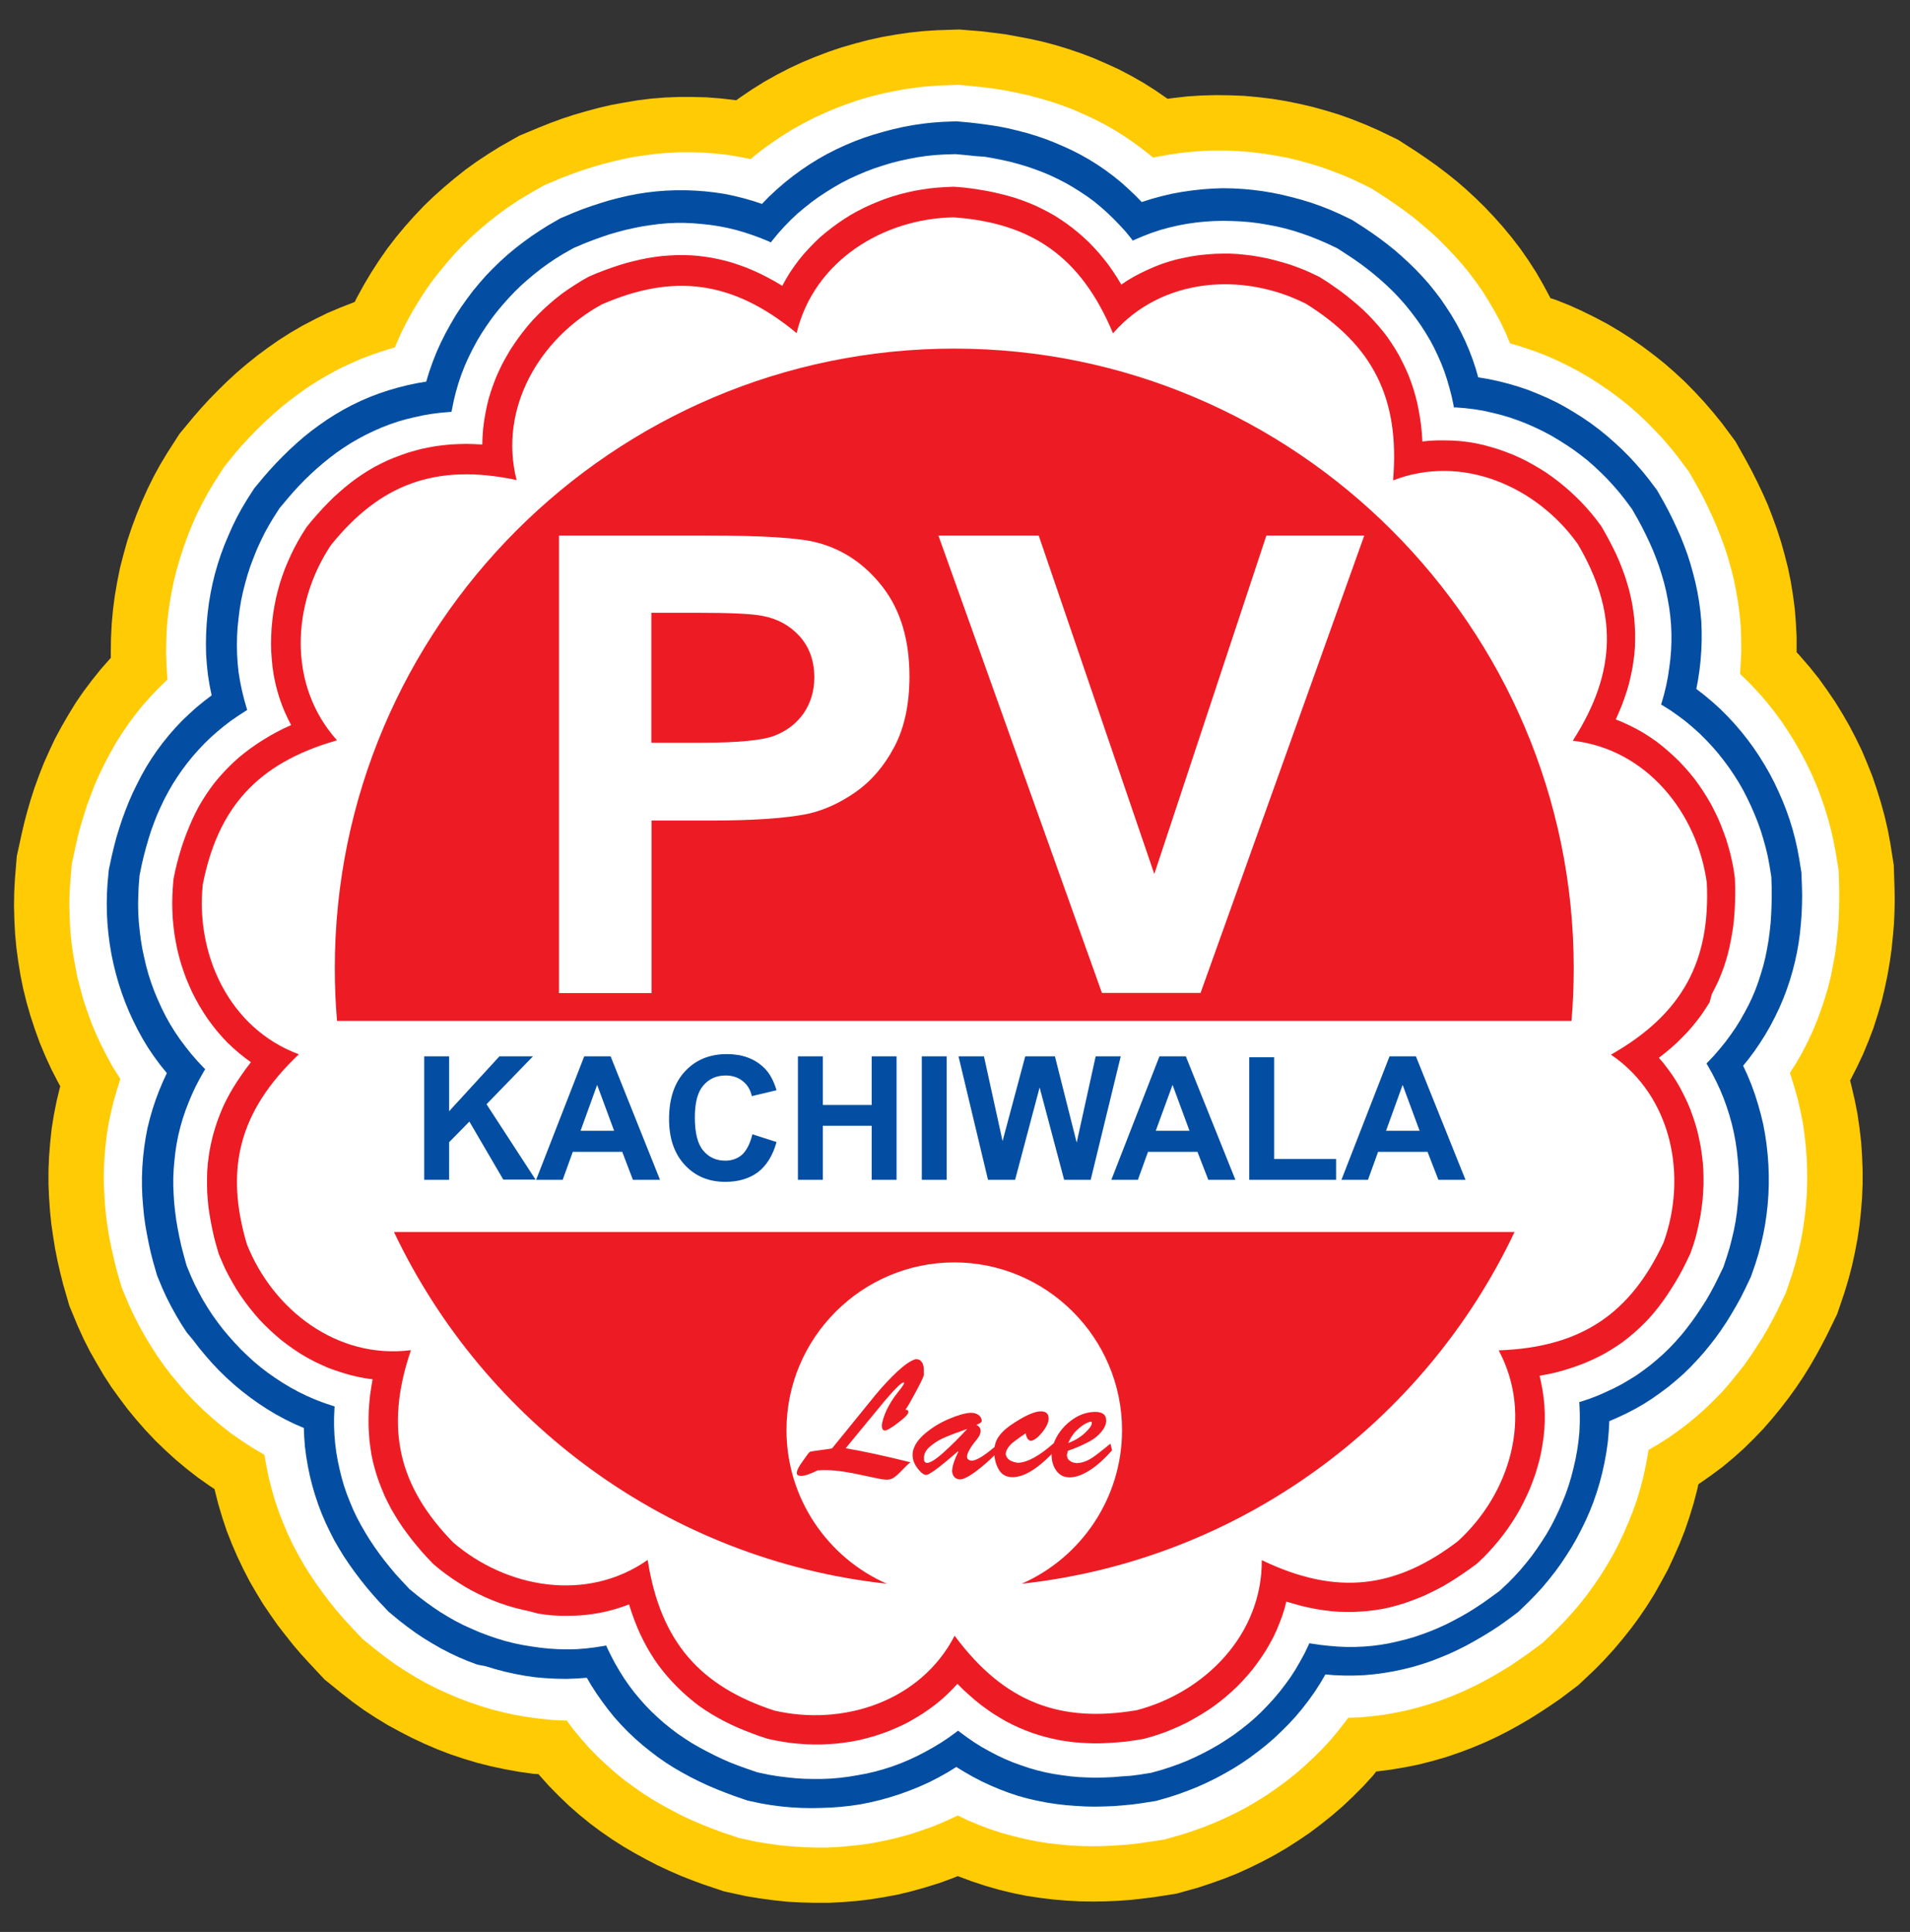
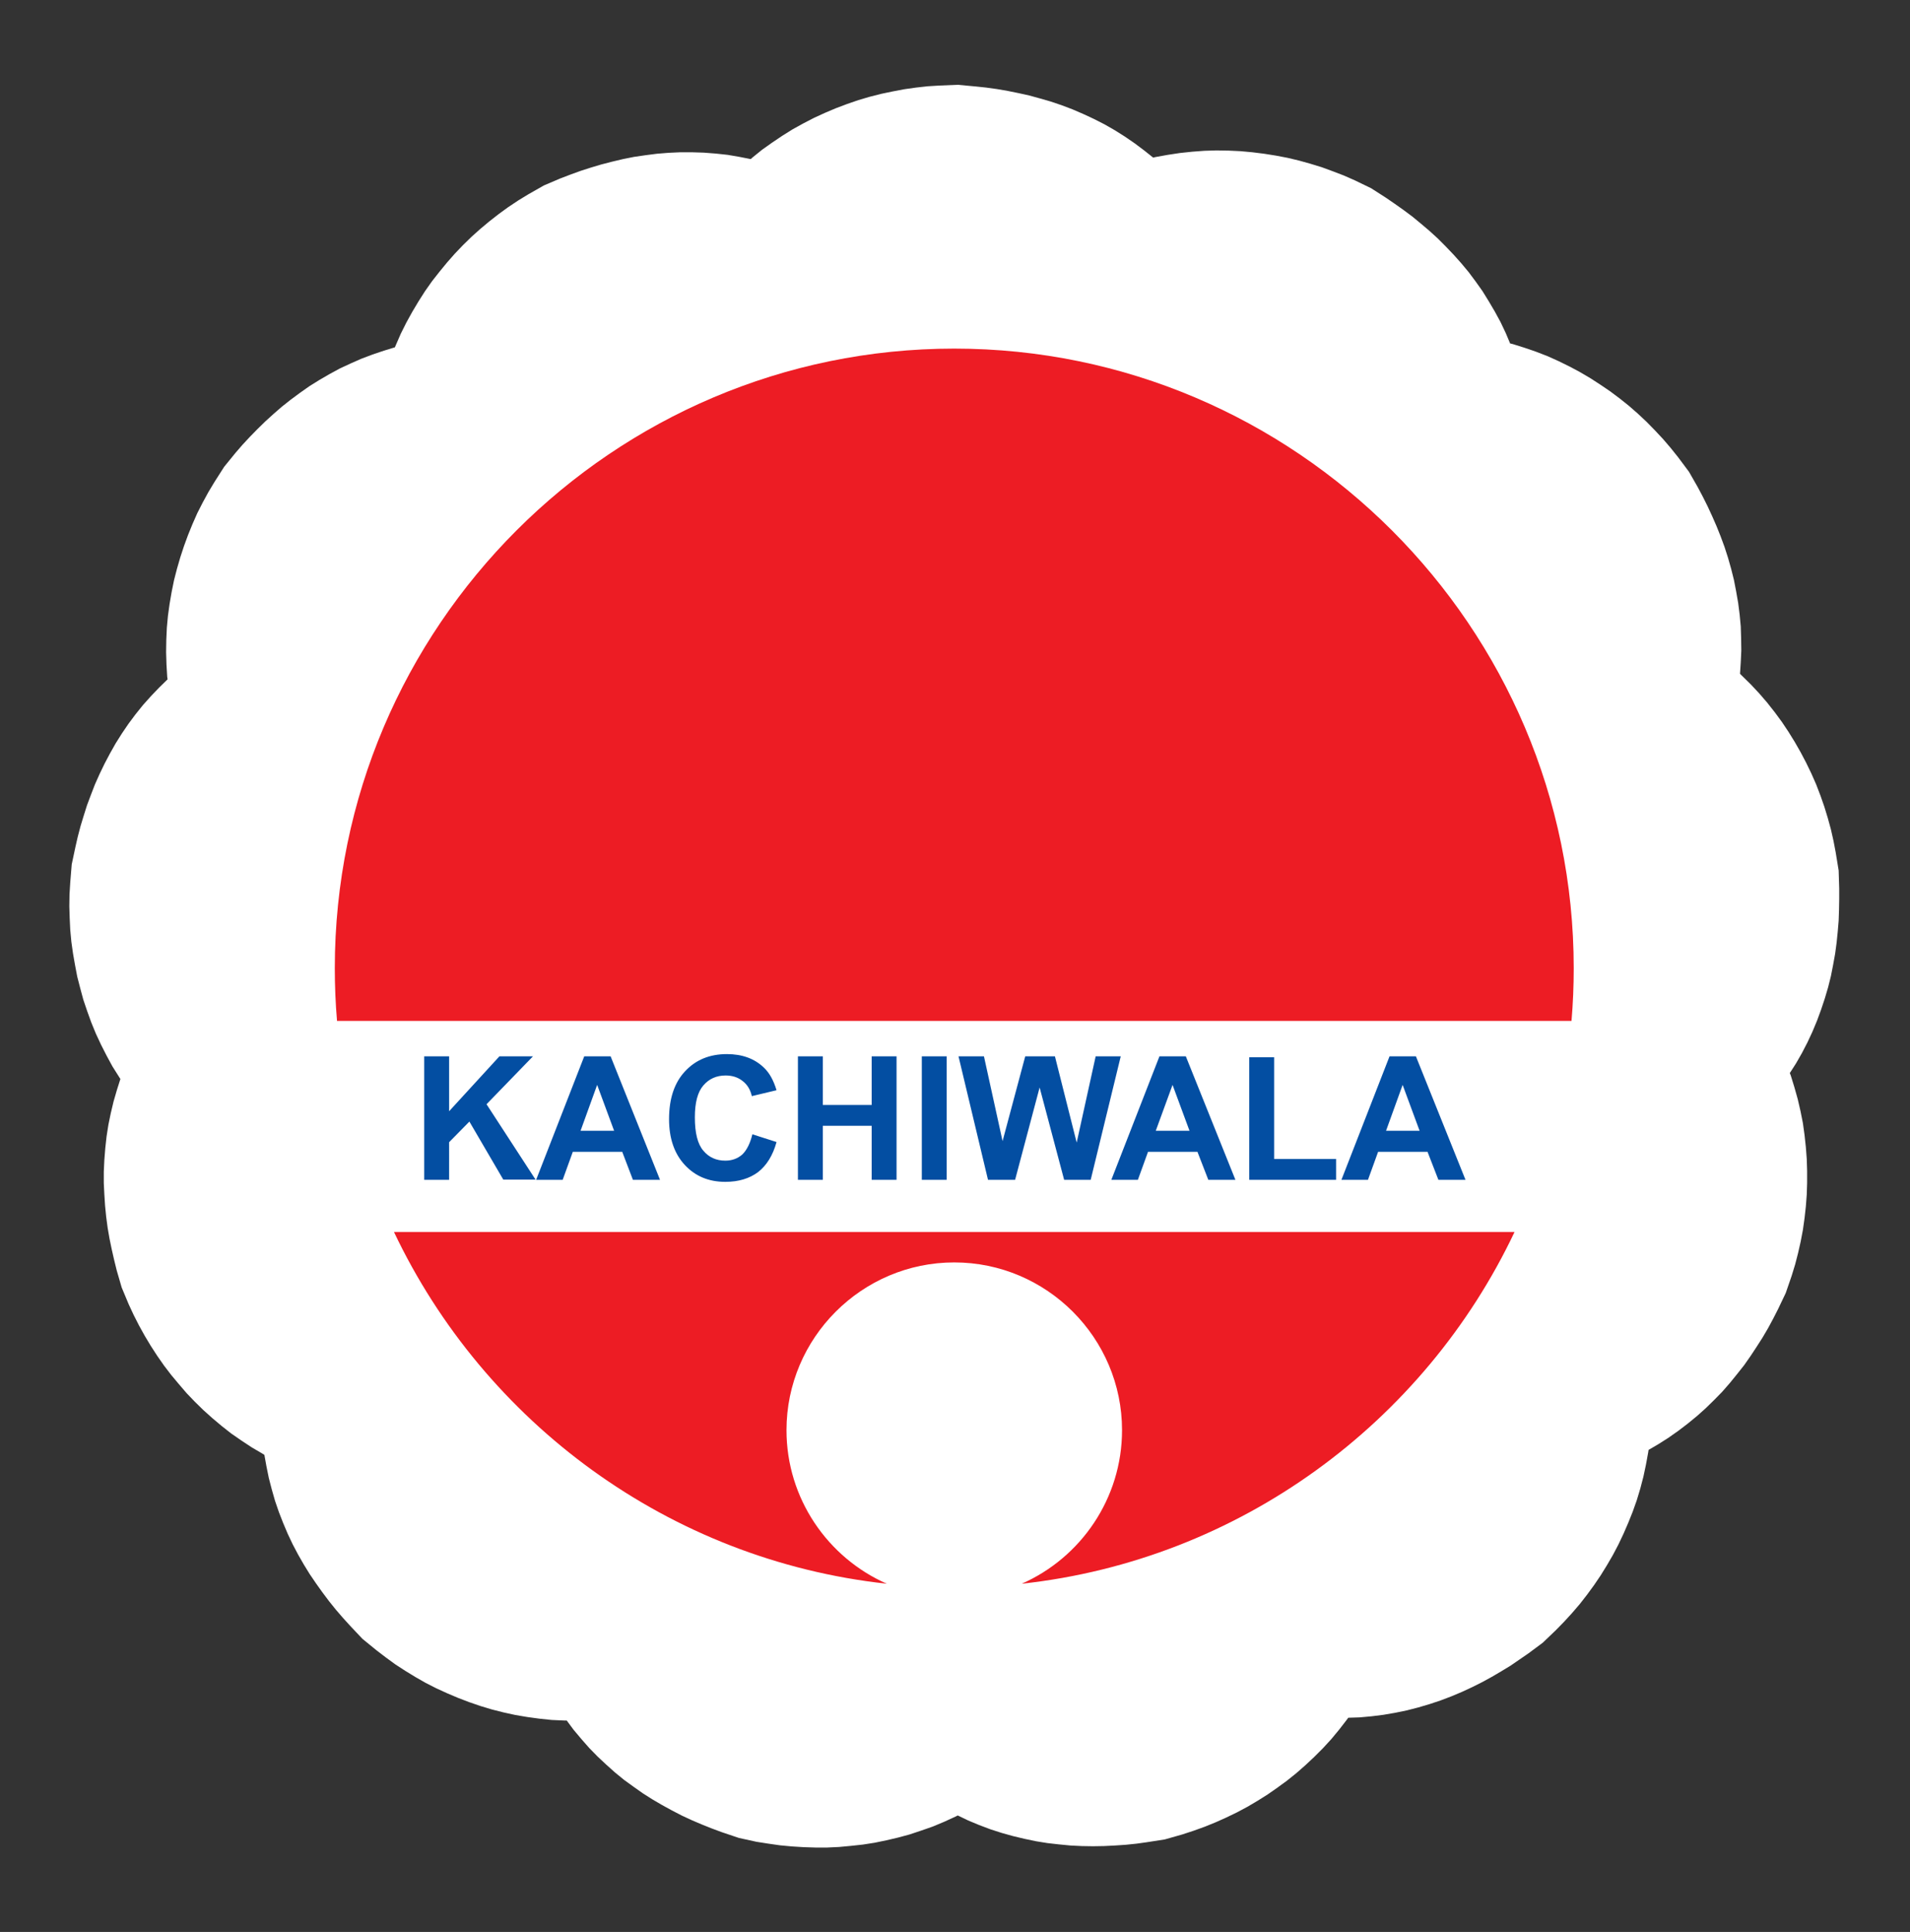
<svg xmlns="http://www.w3.org/2000/svg" version="1.1" id="Layer_1" x="0px" y="0px" viewBox="0 0 1036 1048" enable-background="new 0 0 1036 1048" xml:space="preserve">
  <rect x="0" y="0" width="1036" height="1048" fill="#333333" stroke="none" />
  <g>
-     <polygon fill-rule="evenodd" clip-rule="evenodd" fill="#FFCB05" points="192.4,163.8 193.7,161.2 197.5,154.3 201.5,147.6    205.7,141.1 210.1,134.8 214.7,128.8 219.6,122.9 224.6,117.3 229.8,111.8 235.2,106.6 240.8,101.6 246.5,96.8 252.4,92.1    258.5,87.7 264.7,83.6 271.1,79.6 281.7,73.6 293,68.9 298.8,66.6 305.1,64.3 311.5,62.2 318.1,60.3 324.8,58.5 331.7,56.9    338.8,55.6 345.9,54.4 353.2,53.5 360.6,52.9 368.2,52.6 375.7,52.6 383.3,52.8 391,53.4 398.7,54.3 399.3,54.4 401.7,52.7    408.2,48.3 414.8,44.2 421.6,40.4 428.4,36.9 435.3,33.7 442.3,30.8 449.4,28.1 456.5,25.7 463.8,23.6 471,21.7 478.3,20.1    485.7,18.8 493.1,17.7 500.6,16.9 508.1,16.4 520.3,16 532.5,17 539.1,17.8 545.3,18.6 551.9,19.8 558.7,21.1 565.5,22.6    572.3,24.4 579.2,26.5 586,28.8 592.9,31.4 599.8,34.4 606.6,37.5 613.3,41 620,44.8 626.5,48.9 632.9,53.3 633.3,53.6 636.2,53.2    644,52.3 651.8,51.8 659.5,51.6 667.2,51.7 674.8,52 682.4,52.7 689.9,53.6 697.3,54.8 704.7,56.3 712,58 719.2,60 726.4,62.2    733.4,64.7 740.4,67.5 747.3,70.5 758.3,75.8 768.7,82.5 774.1,86.2 779.2,89.8 784.6,93.9 790,98.2 795.2,102.7 800.4,107.5    805.5,112.5 810.5,117.8 815.4,123.3 820.1,129 824.7,135 829,141.2 833.2,147.7 837,154.3 840.7,161.2 840.9,161.7 843.7,162.6    851,165.5 858.1,168.7 865,172.1 871.8,175.7 878.4,179.6 884.8,183.7 891,188 897,192.5 902.9,197.2 908.5,202.1 914,207.2    919.3,212.6 924.4,218.1 929.3,223.8 934,229.6 941.3,239.4 947.3,250.1 950.4,255.9 953.2,261.5 956.1,267.6 958.9,273.9    961.4,280.4 963.8,287 966,293.8 968,300.9 969.8,308 971.3,315.3 972.5,322.7 973.5,330.2 974.1,337.9 974.5,345.5 974.5,353.3    974.5,353.8 976.5,356 981.6,361.9 986.5,368 991,374.3 995.3,380.6 999.3,387.1 1003.1,393.7 1006.6,400.4 1009.9,407.2    1012.8,414.1 1015.6,421.1 1018,428.2 1020.2,435.3 1022.2,442.6 1023.9,449.9 1025.3,457.3 1027.2,469.3 1027.6,481.6    1027.7,487.8 1027.6,494.5 1027.3,501.2 1026.7,508.1 1026,515 1025,522 1023.8,529 1022.3,536.1 1020.6,543.3 1018.5,550.4    1016.2,557.6 1013.5,564.7 1010.6,571.7 1007.3,578.7 1003.8,585.6 1003.5,586.1 1004.2,588.9 1006,596.6 1007.5,604.2    1008.6,611.8 1009.5,619.5 1010,627.1 1010.3,634.7 1010.3,642.2 1010,649.7 1009.4,657.2 1008.6,664.7 1007.5,672.1 1006.1,679.5    1004.5,686.8 1002.6,694 1000.4,701.3 996.5,712.8 991.1,723.9 988.1,729.7 985.1,735.2 981.7,741.1 978.1,746.9 974.2,752.7    970.1,758.4 965.7,764.1 961.1,769.7 956.3,775.2 951.1,780.6 945.7,785.9 940.1,790.9 934.2,795.8 928,800.4 921.7,804.8    921.2,805.2 920.6,808 918.6,815.6 916.3,823.1 913.8,830.4 911,837.5 907.9,844.5 904.7,851.4 901.1,858 897.4,864.6 893.4,871    889.2,877.2 884.8,883.2 880.1,889.1 875.3,894.8 870.2,900.4 865,905.7 856.1,914.1 846.3,921.5 841.2,925 835.6,928.7    829.9,932.3 823.9,935.8 817.9,939.1 811.6,942.3 805.1,945.3 798.4,948.1 791.5,950.7 784.5,953.1 777.2,955.2 769.8,957.1    762.4,958.6 754.8,959.9 747.1,960.9 746.5,960.9 744.7,963.2 739.4,969 733.9,974.5 728.3,979.8 722.5,984.8 716.5,989.6    710.4,994.2 704.2,998.4 697.8,1002.5 691.3,1006.3 684.7,1009.8 678,1013.1 671.2,1016.2 664.2,1019 657.2,1021.5 650,1023.9    638.2,1027.2 626.1,1029.1 619.6,1029.9 613.4,1030.6 606.6,1031.1 599.7,1031.4 592.8,1031.5 585.7,1031.4 578.6,1031    571.3,1030.4 564.1,1029.5 556.7,1028.4 549.3,1026.9 541.9,1025.1 534.6,1023 527.3,1020.6 520,1017.9 519.5,1017.7 516.8,1018.8    509.4,1021.5 502,1023.8 494.5,1025.9 487.1,1027.7 479.6,1029.1 472.1,1030.3 464.6,1031.2 457.1,1031.8 449.5,1032.2 442,1032.2    434.6,1032 427.1,1031.6 419.6,1030.8 412.2,1029.8 404.8,1028.6 392.8,1026 381.2,1022.1 375,1019.8 369.2,1017.5 363,1014.8    356.8,1011.9 350.6,1008.7 344.4,1005.3 338.2,1001.7 332.1,997.8 326,993.6 320.1,989.2 314.2,984.4 308.5,979.4 303,974.1    297.6,968.6 292.5,962.9 292.1,962.4 289.2,962.2 281.4,961.1 273.7,959.7 266.2,958.1 258.7,956.2 251.4,954 244.2,951.6    237.2,948.9 230.2,945.9 223.4,942.7 216.8,939.3 210.2,935.7 203.8,931.8 197.5,927.7 191.4,923.3 185.5,918.7 176,911 167.6,902    163.2,897.2 159.1,892.4 154.9,887.1 150.7,881.7 146.7,876 142.7,870.1 139,864 135.4,857.8 132,851.2 128.8,844.5 125.8,837.6    123,830.5 120.6,823.3 118.4,815.9 116.5,808.4 116.4,807.8 114,806.2 107.6,801.7 101.4,796.9 95.4,791.9 89.8,786.8 84.3,781.5    79.1,776 74.1,770.3 69.3,764.5 64.8,758.5 60.4,752.4 56.3,746.1 52.5,739.6 48.8,733.1 45.4,726.4 42.3,719.6 37.6,708.3    34.2,696.5 32.7,690.5 31.2,684 29.9,677.4 28.8,670.6 27.8,663.7 27.1,656.7 26.6,649.5 26.3,642.3 26.3,634.9 26.6,627.5    27.2,620 28,612.4 29.2,604.9 30.7,597.3 32.5,589.9 32.7,589.3 31.3,586.7 27.7,579.7 24.5,572.7 21.5,565.5 18.9,558.3 16.5,551    14.4,543.7 12.6,536.4 11.1,529 9.9,521.6 8.9,514.2 8.2,506.7 7.8,499.2 7.6,491.7 7.7,484.2 8.1,476.7 9.1,464.5 11.7,452.6    13.1,446.5 14.8,440.1 16.7,433.6 18.8,427.1 21.2,420.5 23.8,413.9 26.7,407.4 29.8,400.8 33.3,394.3 37,387.9 40.9,381.5    45.2,375.2 49.8,369.1 54.6,363.1 59.7,357.3 60.1,356.9 60.1,353.9 60.2,346.1 60.6,338.3 61.3,330.6 62.3,323 63.6,315.5    65.1,308 67,300.7 69,293.5 71.4,286.3 74,279.3 76.8,272.4 79.9,265.5 83.2,258.8 86.8,252.2 90.7,245.7 97.3,235.4 105.1,226    109.1,221.4 113.7,216.4 118.4,211.6 123.3,206.8 128.4,202.1 133.8,197.5 139.4,193 145.2,188.7 151.2,184.5 157.5,180.5    164,176.7 170.7,173.2 177.6,169.8 184.7,166.8 191.9,164 192.4,163.8  " />
    <polygon fill-rule="evenodd" clip-rule="evenodd" fill="#FFFFFF" points="173.1,206.2 178.6,203 184.3,199.9 190.1,197.2    196,194.6 202.1,192.3 208.3,190.2 214.2,188.4 214.7,187.2 217.4,181 220.4,175 223.6,169.2 227,163.5 230.5,158 234.3,152.6    238.3,147.5 242.4,142.5 246.7,137.6 251.1,133 255.7,128.5 260.5,124.2 265.4,120.1 270.4,116.2 275.6,112.4 281,108.8    286.4,105.5 295,100.6 303.9,96.8 309.4,94.7 314.9,92.7 320.5,90.9 326.2,89.2 332,87.7 337.9,86.3 343.9,85.1 350.1,84.2    356.3,83.4 362.5,82.9 368.9,82.6 375.3,82.6 381.7,82.8 388.2,83.3 394.7,84 401.1,85.1 407.2,86.3 408.2,85.4 413.4,81.2    418.9,77.3 424.4,73.6 430,70.1 435.8,66.9 441.6,63.9 447.5,61.2 453.4,58.7 459.5,56.4 465.6,54.3 471.7,52.5 478,50.9    484.2,49.6 490.5,48.4 496.9,47.5 503.2,46.8 509.7,46.4 519.5,46 529.2,46.9 534.9,47.5 540.7,48.3 546.5,49.3 552.4,50.5    558.3,51.8 564.1,53.4 570,55.1 575.9,57.1 581.7,59.3 587.5,61.8 593.3,64.5 599,67.4 604.6,70.6 610,74 615.4,77.7 620.6,81.6    625.5,85.5 626.7,85.2 633.4,84 640,83 646.6,82.3 653.2,81.8 659.8,81.6 666.3,81.7 672.8,82 679.3,82.6 685.7,83.4 692,84.4    698.3,85.6 704.6,87.1 710.7,88.8 716.9,90.7 722.9,92.9 728.9,95.2 734.8,97.8 743.7,102.1 751.8,107.3 756.6,110.6 761.4,114    766.1,117.5 770.7,121.3 775.3,125.2 779.8,129.3 784.1,133.6 788.4,138.1 792.6,142.8 796.6,147.6 800.4,152.7 804.1,157.9    807.5,163.4 810.8,169 813.9,174.7 816.7,180.6 819.1,186.3 820.4,186.6 826.8,188.6 833.2,190.8 839.4,193.2 845.4,195.9    851.3,198.8 857.1,201.9 862.7,205.2 868.1,208.7 873.4,212.3 878.6,216.2 883.6,220.2 888.4,224.4 893.1,228.8 897.6,233.4    902,238.1 906.2,243 910.2,248 916.1,255.9 920.9,264.3 923.6,269.4 926.2,274.6 928.7,280 931.1,285.5 933.3,291 935.4,296.7    937.3,302.6 939,308.6 940.5,314.6 941.7,320.8 942.8,327.1 943.6,333.4 944.2,339.8 944.4,346.3 944.5,352.8 944.2,359.3    943.8,365.5 944.7,366.4 949.5,371.1 954.1,376 958.5,381.1 962.6,386.3 966.5,391.6 970.1,397 973.5,402.5 976.7,408.1    979.7,413.8 982.5,419.6 985.1,425.5 987.4,431.5 989.5,437.5 991.4,443.7 993.1,449.9 994.5,456.1 995.7,462.4 997.3,472.2    997.6,481.9 997.6,487.7 997.5,493.5 997.3,499.4 996.8,505.4 996.2,511.3 995.4,517.3 994.3,523.4 993.1,529.5 991.6,535.5    989.8,541.6 987.8,547.6 985.6,553.6 983.1,559.6 980.4,565.4 977.4,571.2 974.2,576.8 970.8,582.1 971.3,583.3 973.3,589.8    975.1,596.2 976.6,602.7 977.9,609.2 978.8,615.7 979.5,622.2 980,628.7 980.2,635.2 980.2,641.6 980,648 979.5,654.5 978.8,660.8    977.9,667.2 976.7,673.5 975.3,679.7 973.7,685.9 971.8,692.1 968.6,701.4 964.4,710.2 961.8,715.3 959,720.5 956,725.6    952.8,730.6 949.5,735.6 946,740.6 942.2,745.4 938.3,750.2 934.2,754.9 929.8,759.4 925.2,763.9 920.5,768.1 915.5,772.2    910.4,776.1 905,779.9 899.5,783.4 894.2,786.5 894,787.8 892.8,794.4 891.4,801 889.7,807.5 887.8,813.8 885.6,820 883.2,826    880.6,832 877.8,837.9 874.8,843.6 871.6,849.1 868.2,854.6 864.6,859.9 860.8,865.1 856.9,870.1 852.7,875 848.4,879.7    843.9,884.3 836.8,891.1 829,896.9 824.2,900.2 819.4,903.5 814.3,906.6 809.2,909.6 803.9,912.5 798.5,915.2 792.9,917.8    787.2,920.2 781.4,922.4 775.4,924.4 769.3,926.2 763.1,927.8 756.8,929.1 750.4,930.2 744,931 737.5,931.6 731.3,931.8    730.5,932.9 726.4,938.2 722.1,943.4 717.6,948.3 712.9,953 708.1,957.5 703.2,961.8 698.1,965.9 692.9,969.7 687.6,973.4    682.2,976.8 676.6,980.1 671,983.1 665.2,985.9 659.4,988.5 653.5,990.9 647.4,993.1 641.3,995.1 631.8,997.8 622.2,999.3    616.5,1000.1 610.7,1000.7 604.8,1001.1 598.8,1001.4 592.8,1001.5 586.7,1001.4 580.6,1001.1 574.4,1000.5 568.2,999.8 562,998.8    555.8,997.5 549.5,996 543.4,994.3 537.2,992.3 531.1,990 525.1,987.5 519.5,984.8 518.3,985.4 512.2,988.2 506,990.8 499.7,993    493.4,995.1 487.1,996.8 480.7,998.3 474.4,999.6 468,1000.6 461.5,1001.3 455.1,1001.9 448.7,1002.2 442.3,1002.2 435.9,1002    429.5,1001.6 423.1,1001 416.8,1000.1 410.4,999.1 400.8,997 391.6,993.9 386.2,991.9 380.7,989.7 375.3,987.4 369.9,984.9    364.5,982.1 359.2,979.2 353.9,976.1 348.7,972.8 343.6,969.2 338.5,965.5 333.6,961.5 328.8,957.2 324.1,952.8 319.6,948.2    315.3,943.3 311.1,938.3 307.4,933.3 306,933.3 299.3,933 292.6,932.3 286,931.4 279.5,930.3 273.1,928.9 266.8,927.3 260.5,925.4    254.4,923.3 248.4,921 242.5,918.5 236.6,915.8 230.9,912.9 225.3,909.7 219.9,906.4 214.5,902.9 209.3,899.1 204.2,895.2    196.6,889 189.9,881.9 186,877.6 182.2,873.2 178.5,868.6 174.9,863.8 171.4,858.9 168,853.9 164.8,848.7 161.7,843.3 158.8,837.8    156.1,832.1 153.6,826.2 151.3,820.3 149.2,814.2 147.4,807.9 145.8,801.7 144.5,795.3 143.4,789.2 142.3,788.5 136.5,785.1    130.9,781.4 125.4,777.6 120.2,773.5 115.2,769.3 110.3,764.9 105.7,760.4 101.2,755.7 97,750.8 92.9,745.9 89,740.8 85.3,735.5    81.8,730.1 78.5,724.6 75.4,719 72.5,713.3 69.8,707.5 66,698.4 63.3,689.1 61.9,683.4 60.6,677.7 59.4,671.9 58.4,666.1    57.6,660.1 57,654.1 56.6,647.9 56.3,641.8 56.3,635.5 56.6,629.2 57.1,622.9 57.8,616.5 58.8,610.1 60.1,603.8 61.6,597.5    63.4,591.3 65.3,585.3 64.6,584.2 61,578.5 57.8,572.6 54.8,566.7 52,560.7 49.5,554.6 47.3,548.5 45.2,542.3 43.5,536 41.9,529.8    40.7,523.5 39.6,517.2 38.7,510.8 38.1,504.4 37.8,498 37.6,491.6 37.7,485.2 38.1,478.7 38.9,468.9 40.9,459.5 42.2,453.8    43.7,448.1 45.4,442.5 47.2,436.8 49.3,431.2 51.5,425.5 54,419.9 56.7,414.3 59.6,408.8 62.7,403.3 66.1,397.9 69.7,392.6    73.5,387.5 77.6,382.4 81.9,377.6 86.4,372.9 90.9,368.5 90.7,367.2 90.3,360.5 90.1,353.8 90.2,347.1 90.5,340.5 91.1,334    92,327.5 93.1,321.1 94.4,314.7 96,308.5 97.8,302.3 99.8,296.2 102,290.2 104.4,284.3 107,278.4 109.9,272.7 113,267 116.3,261.5    121.6,253.2 127.7,245.7 131.5,241.3 135.5,237 139.6,232.8 143.9,228.6 148.3,224.6 152.9,220.6 157.7,216.8 162.7,213.1    167.8,209.5 173.1,206.2  " />
-     <path fill-rule="evenodd" clip-rule="evenodd" fill="#ED1C24" d="M927.3,543.7l-2.1,3.3l-2.2,3.3l-2.4,3.2l-2.5,3.1l-2.6,3   l-2.8,2.9l-2.9,2.9l-3.1,2.8l-3.2,2.7l-3.3,2.6l-0.4,0.3l2.4,2.8l2.6,3.4l2.5,3.5l2.3,3.6l2.1,3.7l1.9,3.7l1.8,3.8l1.6,3.9l1.4,3.9   l1.3,4l1.1,4l0.9,4l0.8,4.1l0.6,4.1l0.5,4.1l0.3,4.1l0.1,4.1l0,4.1l-0.2,4.1l-0.3,4.1l-0.5,4.1l-0.6,4.1l-0.8,4.1l-0.9,4.1l-1,4   l-1.2,4l-1.6,4.6l-2.2,4.6l-1.9,3.8l-2,3.7l-2.1,3.6l-2.2,3.5l-2.2,3.4l-2.3,3.3l-2.4,3.2l-2.5,3.1l-2.6,3l-2.7,2.8l-2.8,2.7   l-2.9,2.6l-3,2.5l-3.1,2.4l-3.2,2.2l-3.3,2.1l-3.4,2l-3.5,1.8l-3.6,1.7l-3.7,1.6l-3.7,1.4l-3.8,1.3l-3.9,1.2l-4,1.1l-4.1,0.9   l-4.2,0.8l-0.5,0.1l0.8,3.6l0.8,4.2l0.6,4.2l0.4,4.2l0.2,4.2l0,4.2l-0.2,4.2l-0.4,4.2l-0.6,4.1l-0.7,4.1l-0.9,4.1l-1.1,4l-1.2,4   l-1.4,3.9l-1.5,3.9l-1.7,3.8l-1.8,3.7l-1.9,3.7l-2.1,3.6l-2.2,3.5l-2.3,3.4l-2.4,3.3l-2.6,3.3l-2.7,3.2l-2.8,3.1l-2.9,3l-3.5,3.3   l-4.1,3l-3.5,2.4L790,856l-3.5,2.2l-3.5,2.1l-3.6,1.9l-3.6,1.8l-3.6,1.7l-3.7,1.5l-3.7,1.4l-3.7,1.3l-3.8,1.1l-3.8,1l-3.8,0.8   l-3.9,0.6l-3.9,0.5l-3.9,0.3l-3.9,0.2l-3.9,0l-4-0.1l-4-0.3l-4-0.5l-4-0.6l-4-0.8l-4-0.9l-4-1.1l-4.1-1.2l-0.4-0.1l-0.9,3.6   l-1.3,4.1l-1.5,4l-1.6,3.9l-1.8,3.8l-2,3.7l-2.1,3.6l-2.3,3.5l-2.4,3.4l-2.5,3.3l-2.7,3.2l-2.8,3.1l-2.9,3l-3,2.8l-3.1,2.7   l-3.2,2.6l-3.3,2.5l-3.4,2.3l-3.5,2.2l-3.6,2.1l-3.6,2l-3.7,1.8l-3.8,1.7l-3.9,1.6l-3.9,1.4l-4,1.3l-4.7,1.3l-5,0.8l-4.2,0.6   l-4.2,0.4l-4.1,0.3l-4.1,0.2l-4,0.1l-4-0.1l-4-0.2l-3.9-0.3l-3.9-0.5l-3.9-0.6l-3.8-0.8l-3.8-0.9l-3.8-1.1l-3.7-1.2l-3.7-1.4   l-3.6-1.5l-3.6-1.7l-3.5-1.8l-3.4-2l-3.4-2.1l-3.3-2.3l-3.3-2.4l-3.2-2.6l-3.1-2.7l-3.1-2.8l-3-3l-0.3-0.3l-2.5,2.7l-3,3l-3.2,2.9   l-3.3,2.7l-3.4,2.5l-3.5,2.4l-3.6,2.2l-3.6,2.1l-3.7,1.9l-3.8,1.7l-3.8,1.6l-3.9,1.4l-3.9,1.3l-4,1.1l-4,1l-4.1,0.8l-4.1,0.6   l-4.1,0.5l-4.1,0.3l-4.1,0.2l-4.1,0l-4.1-0.1l-4.1-0.3l-4.1-0.4l-4.1-0.6l-4.1-0.7l-4.7-1l-4.8-1.6l-4-1.5l-3.9-1.5l-3.8-1.6   l-3.7-1.7l-3.6-1.8l-3.5-1.9l-3.4-2l-3.3-2.1l-3.2-2.2l-3.1-2.4l-3-2.5l-2.9-2.6l-2.8-2.7l-2.7-2.8l-2.6-2.9l-2.5-3l-2.4-3.1   l-2.2-3.2l-2.1-3.3l-2-3.4l-1.9-3.6l-1.8-3.7l-1.6-3.7l-1.5-3.8l-1.4-3.9l-1.3-4l-0.1-0.4l-3.5,1.3l-4.1,1.3l-4.1,1.1l-4.2,0.9   l-4.2,0.7l-4.2,0.5l-4.2,0.3l-4.2,0.1l-4.2,0l-4.2-0.2l-4.1-0.4l-4.1-0.6L287,874l-4-0.9l-4-1l-4-1.2l-3.9-1.3l-3.9-1.5l-3.8-1.6   l-3.8-1.8l-3.7-1.9l-3.6-2l-3.5-2.2l-3.5-2.3l-3.4-2.4l-3.3-2.5l-3.7-3.1l-3.5-3.7l-2.8-3.1l-2.7-3.2l-2.6-3.2l-2.5-3.3l-2.4-3.3   l-2.2-3.3l-2.1-3.4l-2-3.4l-1.8-3.5l-1.7-3.5l-1.5-3.6l-1.4-3.6l-1.3-3.7l-1.1-3.7l-1-3.8l-0.8-3.8l-0.6-3.9l-0.5-3.9l-0.3-4   l-0.2-4l0-4l0.1-4.1l0.3-4.1l0.4-4.1l0.6-4.2l0.7-4.2l0.1-0.5l-3.7-0.5l-4.2-0.8l-4.2-1l-4.1-1.2l-4-1.3L178,742l-3.8-1.7l-3.8-1.8   l-3.7-2l-3.6-2.1l-3.5-2.3l-3.4-2.4l-3.3-2.5l-3.2-2.7l-3.1-2.8l-3-2.9l-2.9-3l-2.7-3.1l-2.6-3.2l-2.5-3.3l-2.4-3.4l-2.3-3.5   l-2.1-3.6l-2-3.6l-1.9-3.7l-1.7-3.8l-1.9-4.5l-1.4-4.9l-1.1-4.1l-0.9-4.1l-0.8-4l-0.7-4l-0.6-4l-0.4-4l-0.3-4l-0.1-4l0-3.9l0.1-3.9   l0.3-3.9l0.5-3.9l0.6-3.9l0.8-3.8l0.9-3.8l1.1-3.8l1.2-3.7l1.4-3.7l1.5-3.7l1.7-3.6l1.9-3.6l2-3.5l2.2-3.5l2.3-3.4l2.4-3.4l2.6-3.4   l0.3-0.4l-3-2.2l-3.4-2.7l-3.2-2.8l-3.1-2.9l-2.9-3.1l-2.8-3.2l-2.6-3.3l-2.5-3.4l-2.3-3.5l-2.2-3.6l-2-3.6l-1.9-3.7l-1.7-3.8   l-1.6-3.8l-1.4-3.9l-1.3-3.9l-1.1-4l-1-4l-0.8-4.1l-0.7-4.1l-0.5-4.1l-0.4-4.1l-0.2-4.1l-0.1-4.2l0.1-4.2l0.2-4.2l0.4-4.8l1-4.9   l1-4.1l1.1-4l1.2-4l1.3-3.9l1.4-3.8l1.5-3.7l1.6-3.7l1.7-3.6l1.8-3.5l2-3.4l2.1-3.3l2.2-3.2l2.3-3.1l2.5-3l2.6-2.9l2.7-2.8l2.8-2.7   l2.9-2.6l3.1-2.5l3.2-2.4l3.3-2.3l3.4-2.2l3.5-2.1l3.6-2l3.7-1.9l3.9-1.8l0.4-0.2l-1.7-3.3l-1.8-3.9l-1.6-4l-1.4-4l-1.2-4.1l-1-4.1   l-0.8-4.1l-0.6-4.1l-0.4-4.2l-0.3-4.2l-0.1-4.2l0.1-4.2l0.2-4.1l0.4-4.1l0.5-4.1l0.7-4.1l0.8-4.1l1-4l1.1-4l1.3-3.9l1.4-3.9   l1.6-3.8l1.7-3.8l1.8-3.7l2-3.7l2.1-3.6l2.6-4.1l3.2-3.9l2.8-3.2l2.8-3.1l2.9-3l2.9-2.9l3-2.7l3-2.6l3.1-2.5l3.2-2.4l3.2-2.2   l3.3-2.1l3.4-2l3.5-1.8l3.5-1.7l3.6-1.5l3.7-1.4l3.7-1.3l3.8-1.1l3.8-1l3.9-0.8l3.9-0.7l4-0.5l4-0.4l4.1-0.2l4.1-0.1l4.2,0.1   l4.2,0.2l0.5,0l0.1-3.7l0.3-4.3l0.5-4.2l0.7-4.2l0.8-4.1l1-4.1l1.2-4l1.4-4l1.5-3.9l1.7-3.8l1.8-3.7l2-3.6l2.1-3.6l2.3-3.5l2.4-3.4   l2.5-3.3l2.6-3.2l2.7-3.1l2.9-3l3-2.9l3.1-2.8l3.2-2.7l3.3-2.6l3.4-2.4l3.5-2.3l3.5-2.2l4.2-2.4l4.7-2l3.9-1.5l3.9-1.4l3.9-1.3   l3.9-1.2l3.9-1l3.9-0.9l3.9-0.8l3.9-0.6l3.9-0.5l3.9-0.3l3.9-0.2l3.9,0l3.9,0.1l3.9,0.3l3.9,0.5l3.9,0.6l3.8,0.8l3.8,0.9l3.8,1.1   l3.8,1.3l3.8,1.4l3.7,1.6l3.7,1.7l3.7,1.9l3.7,2l3.7,2.2l0.4,0.3l1.8-3.3l2.2-3.7l2.4-3.5l2.5-3.4l2.7-3.3l2.8-3.1l2.9-3l3-2.9   l3.2-2.7l3.3-2.6l3.4-2.5l3.4-2.3l3.5-2.2l3.6-2l3.7-1.9l3.7-1.7l3.8-1.6l3.9-1.5l3.9-1.3l4-1.2l4-1l4.1-0.9l4.1-0.7l4.1-0.6   l4.1-0.4l4.2-0.3l4.8-0.2l5,0.4l4.2,0.5l4.1,0.6l4.1,0.7l4,0.8l3.9,0.9l3.9,1l3.8,1.1l3.8,1.3l3.7,1.4l3.6,1.5l3.5,1.7l3.5,1.8   l3.4,1.9l3.3,2.1l3.2,2.2l3.1,2.3l3.1,2.5l3,2.6l2.9,2.7l2.8,2.9l2.7,3l2.6,3.1l2.5,3.2l2.4,3.4l2.3,3.5l2.2,3.6l0.2,0.4l3.1-2.1   l3.7-2.2l3.8-2l3.8-1.8l3.9-1.7l3.9-1.5l4-1.3l4-1.1l4.1-0.9l4.1-0.8l4.1-0.6l4.1-0.4l4.1-0.3l4.1-0.1l4.1,0l4.1,0.2l4.1,0.4   l4.1,0.5l4.1,0.7l4.1,0.8l4,1l4,1.1l4,1.2l3.9,1.4l3.9,1.5l3.8,1.7l4.4,2.1l4.3,2.7l3.5,2.4l3.4,2.4l3.3,2.5l3.2,2.6l3.1,2.6l3,2.7   l2.9,2.8l2.7,2.9l2.6,2.9l2.5,3l2.4,3.1l2.2,3.2l2.1,3.3l2,3.4l1.8,3.5l1.7,3.5l1.6,3.6l1.4,3.7l1.3,3.8l1.1,3.8l1,3.9l0.8,4l0.7,4   l0.6,4.1l0.4,4.2l0.3,4.2l0,0.5l3.7-0.4l4.3-0.2l4.3,0l4.3,0.1l4.2,0.3l4.2,0.5l4.1,0.7l4.1,0.9l4,1.1l4,1.2l3.9,1.4l3.9,1.5   l3.8,1.7l3.7,1.8l3.6,2l3.6,2.1l3.5,2.2l3.4,2.4l3.3,2.5l3.2,2.6l3.1,2.7l3,2.8l2.9,2.9l2.8,3l2.7,3.1l2.6,3.2l2.9,3.9l2.5,4.4   l2,3.7l1.9,3.7l1.8,3.7l1.6,3.7l1.5,3.8l1.4,3.8l1.2,3.8l1.1,3.8l0.9,3.8l0.8,3.8l0.6,3.9l0.5,3.9l0.3,3.9l0.2,3.9l0,3.9l-0.1,3.9   l-0.3,3.9l-0.5,3.9l-0.6,3.9l-0.8,3.9l-0.9,3.9l-1.1,3.9l-1.3,3.9l-1.4,3.9l-1.6,3.9l-1.7,3.9l-0.2,0.4l3.5,1.4l3.9,1.8l3.8,1.9   l3.7,2.1l3.6,2.3l3.5,2.4l3.3,2.6l3.2,2.7l3.1,2.8l3,2.9l2.8,3l2.7,3.1l2.6,3.2l2.4,3.3l2.3,3.4l2.2,3.5l2.1,3.6l1.9,3.7l1.8,3.7   l1.6,3.8l1.5,3.9l1.4,3.9l1.2,4l1.1,4l0.9,4l0.8,4.1l0.7,4.8l0.2,5.1l0,4.2l-0.1,4.2l-0.2,4.1l-0.3,4.1l-0.4,4l-0.6,4l-0.7,3.9   l-0.8,3.9l-0.9,3.8l-1.1,3.8l-1.2,3.7l-1.4,3.7l-1.5,3.6l-1.7,3.5l-1.8,3.5L927.3,543.7L927.3,543.7z M517.4,117.9   c41.9,3.1,68.8,21,86.3,62.9c26.5-30.4,70.6-33.3,104.7-16c35.6,22.2,51.1,50.6,47.2,95.8c37.6-14.6,78,3.4,100.2,34.5   c21.2,36.2,21.8,68.5-2.7,106.7c40.1,4.6,67.5,39.2,72.7,77.1c1.9,41.9-12.6,70.8-52,93.2c33.3,22.7,41.5,66.1,28.5,102   c-17.8,38-44.1,56.8-89.4,58.4c19,35.6,6.1,77.8-22.2,103.6c-33.4,25.4-65.4,29.9-106.3,10.2c0.3,40.3-30.8,71.7-67.8,81.4   c-41.4,7-71.8-4-98.8-40.4c-18.5,35.8-60.6,49.2-97.8,40.6c-39.9-13.1-61.7-36.9-68.7-81.7c-33,23.1-76.5,15.4-105.5-9.5   c-29.3-30.1-37.5-61.4-22.9-104.3c-40,5.1-74.9-21.9-89-57.5c-11.9-40.3-4.7-71.8,28.2-103c-37.8-14-56.1-54.2-52.1-92.2   c8.2-41.2,29.2-65.7,72.8-78.1c-26.9-30-24.5-74.1-3.3-105.9c26.4-32.7,56.4-44.7,100.7-35.3c-9.9-39.1,12.7-77,46.3-95.3   c38.5-16.7,70.7-13.3,105.6,15.6C441.5,141.5,479.1,118.5,517.4,117.9L517.4,117.9z" />
-     <path fill-rule="evenodd" clip-rule="evenodd" fill="#034EA2" d="M101.3,722.8l-3-4.6l-2.8-4.7l-2.6-4.7l-2.5-4.9l-2.3-5l-2.9-7   l-2.1-7.3l-1.3-5l-1.1-5l-1-5.1l-0.9-5.1l-0.7-5.1l-0.5-5.2l-0.4-5.2l-0.2-5.2l0-5.3l0.2-5.3l0.4-5.3l0.6-5.3l0.8-5.3l1-5.3   l1.3-5.2l1.5-5.2l1.7-5.1l1.9-5l2.1-5l2-4.3l-3.5-4.3l-3.4-4.6l-3.2-4.7l-2.9-4.8l-2.7-4.9l-2.5-5l-2.3-5l-2.1-5.1l-1.9-5.2   l-1.7-5.2l-1.5-5.3l-1.3-5.3l-1.1-5.3l-0.9-5.4l-0.7-5.4l-0.5-5.4l-0.3-5.4l-0.1-5.4l0.1-5.5l0.3-5.4l0.7-7.6l1.6-7.5l1.2-5l1.3-5   l1.5-4.9l1.6-4.9l1.8-4.9l1.9-4.8l2.1-4.8l2.3-4.7l2.4-4.7l2.6-4.6l2.8-4.5l3-4.4l3.2-4.3l3.4-4.2l3.5-4l3.7-3.9l3.9-3.7l4-3.6   l4.2-3.4l3.8-2.9l-1.1-5.4l-0.9-5.6l-0.6-5.6l-0.4-5.6l-0.1-5.6l0.1-5.6l0.3-5.5l0.5-5.5l0.7-5.5l0.9-5.4l1.1-5.4l1.3-5.3l1.5-5.2   l1.7-5.2l1.9-5.1l2.1-5l2.2-5l2.4-4.9l2.6-4.8l2.8-4.7l4.1-6.4l4.9-5.9l3.4-3.9l3.5-3.8l3.6-3.7l3.7-3.6l3.8-3.5l3.9-3.4l4.1-3.3   l4.2-3.1l4.3-3l4.4-2.8l4.6-2.7l4.7-2.5l4.8-2.3l4.9-2.1l5-1.9l5.1-1.7l5.2-1.5l5.2-1.3l5.3-1.1l4.7-0.8l1.6-5.3l1.9-5.4l2.1-5.3   l2.3-5.1l2.5-5l2.7-4.9l2.8-4.8l3-4.6l3.2-4.5l3.3-4.4l3.5-4.2l3.6-4.1l3.8-3.9l3.9-3.8l4-3.6l4.2-3.5l4.3-3.3l4.4-3.2l4.5-3   l4.6-2.9l6.6-3.8l7.1-3l4.8-1.9l4.8-1.7l4.9-1.6l4.9-1.5l5-1.3l5.1-1.2l5.1-1l5.2-0.8l5.2-0.6l5.2-0.4l5.3-0.2l5.3,0l5.3,0.2   l5.3,0.4l5.3,0.6l5.3,0.8l5.3,1.1l5.2,1.3l5.2,1.5l4.5,1.5l3.9-4l4.2-3.9l4.3-3.7l4.4-3.5l4.5-3.3l4.6-3.1l4.7-2.9l4.8-2.7l4.9-2.5   l5-2.3l5-2.1l5.1-1.9l5.2-1.7l5.2-1.5l5.3-1.4l5.3-1.2l5.3-1l5.4-0.8l5.4-0.6l5.4-0.4l7.6-0.3l7.6,0.7l5.1,0.6l5.1,0.7l5.1,0.8   l5.1,1l5,1.2l5,1.3l5,1.5l5,1.7l4.9,1.9l4.9,2.1l4.8,2.2l4.7,2.4l4.6,2.6l4.5,2.8l4.4,3l4.3,3.2l4.2,3.4l4,3.6l3.9,3.7l3.3,3.4   l5.3-1.7l5.5-1.5l5.5-1.3l5.5-1l5.5-0.8l5.5-0.6l5.5-0.4l5.5-0.2l5.5,0.1l5.5,0.3l5.4,0.5l5.4,0.7l5.4,0.9l5.3,1.1l5.3,1.3l5.2,1.4   l5.2,1.6l5.1,1.8l5.1,2l5,2.2l6.9,3.3l6.4,4.1l4.3,2.9l4.2,3l4.1,3.1l4,3.2l3.9,3.4l3.8,3.5l3.7,3.6l3.6,3.8l3.5,3.9l3.3,4.1   l3.2,4.2l3,4.4l2.9,4.5l2.7,4.6l2.5,4.7l2.3,4.8l2.1,4.9l1.9,5l1.7,5.1l1.3,4.6l5.5,0.9l5.6,1.2l5.5,1.4l5.4,1.6l5.3,1.8l5.2,2.1   l5.1,2.2l5,2.4l4.8,2.6l4.7,2.8l4.6,2.9l4.5,3.1l4.4,3.3l4.2,3.4l4.1,3.6l4,3.7l3.8,3.8l3.7,4l3.6,4.1l3.4,4.2l4.6,6.1l3.8,6.7   l2.4,4.5l2.3,4.6l2.2,4.7l2.1,4.7l1.9,4.8l1.8,4.9l1.6,5l1.4,5l1.3,5.1l1.1,5.2l0.9,5.2l0.7,5.3l0.5,5.3l0.2,5.3l0,5.4l-0.2,5.4   l-0.4,5.4l-0.6,5.3l-0.8,5.3l-0.9,4.7l4.4,3.4l4.4,3.7l4.2,3.8l4,4l3.8,4.1l3.6,4.2l3.4,4.3l3.3,4.5l3.1,4.6l2.9,4.7l2.7,4.7   l2.5,4.8l2.3,4.9l2.2,5l2,5.1l1.8,5.1l1.6,5.2l1.4,5.3l1.2,5.3l1,5.4l1.2,7.5l0.3,7.6l0.1,5.1l-0.1,5.1l-0.2,5.1l-0.4,5.1l-0.5,5.1   l-0.7,5.1l-0.9,5.1l-1.1,5.1l-1.3,5.1l-1.5,5.1l-1.7,5l-1.9,5l-2.1,4.9l-2.3,4.8l-2.5,4.8l-2.7,4.7l-2.9,4.6l-3,4.4l-3.2,4.3   l-3,3.7l2.3,5l2.2,5.3l1.9,5.3l1.7,5.4l1.5,5.4l1.3,5.4l1,5.4l0.8,5.5l0.6,5.5l0.4,5.5l0.2,5.5l0,5.4l-0.2,5.4l-0.4,5.4l-0.6,5.4   l-0.8,5.4l-1,5.3l-1.2,5.3l-1.4,5.3l-1.6,5.2l-2.5,7.2l-3.3,6.9l-2.3,4.6l-2.5,4.5l-2.6,4.4l-2.7,4.4l-2.9,4.3l-3,4.2l-3.2,4.1   l-3.3,4l-3.5,3.9l-3.6,3.8l-3.8,3.7l-4,3.5l-4.1,3.4l-4.3,3.2l-4.4,3.1l-4.5,2.9l-4.7,2.7l-4.8,2.5l-4.9,2.3l-4.4,1.9l-0.3,5.6   l-0.5,5.7l-0.8,5.6l-1,5.5l-1.2,5.5l-1.4,5.4l-1.6,5.3l-1.8,5.2l-2,5.1l-2.2,5l-2.4,4.9l-2.5,4.8l-2.7,4.7l-2.9,4.6l-3,4.5   l-3.2,4.4l-3.4,4.3l-3.5,4.2l-3.7,4l-3.8,3.9l-5.5,5.3l-6.2,4.6l-4.2,3l-4.3,2.8l-4.4,2.7l-4.5,2.6l-4.5,2.5l-4.6,2.3l-4.7,2.2   l-4.8,2l-4.9,1.9l-5,1.7l-5.1,1.5l-5.2,1.3l-5.2,1.1l-5.3,0.9l-5.3,0.7l-5.4,0.5l-5.4,0.2l-5.4,0l-5.4-0.2l-4.8-0.4l-2.8,4.8   l-3.1,4.8l-3.3,4.6l-3.4,4.4l-3.6,4.3l-3.8,4.1l-3.9,3.9l-4,3.8l-4.2,3.6l-4.3,3.4l-4.4,3.3l-4.5,3.1l-4.6,2.9l-4.7,2.7l-4.8,2.6   l-4.9,2.4l-4.9,2.2l-5,2l-5.1,1.9l-5.2,1.7l-7.3,2.1l-7.6,1.2l-5.1,0.7l-5.1,0.5l-5.1,0.4l-5.2,0.2l-5.2,0.1l-5.2-0.1l-5.2-0.3   l-5.2-0.4l-5.2-0.6l-5.2-0.8l-5.2-1l-5.2-1.2l-5.1-1.4l-5.1-1.7l-5-1.9l-5-2.1l-4.9-2.3l-4.8-2.5l-4.7-2.7l-4.1-2.5l-4.7,2.9   l-5,2.8l-5.1,2.6l-5.1,2.3l-5.2,2.1l-5.2,1.9l-5.3,1.7l-5.3,1.5l-5.4,1.3l-5.4,1.1l-5.4,0.8l-5.4,0.6l-5.4,0.4l-5.4,0.2l-5.4,0.1   l-5.4-0.1l-5.4-0.3l-5.4-0.5l-5.4-0.7l-5.4-0.9l-7.5-1.6l-7.3-2.5l-4.8-1.8l-4.8-1.9l-4.7-2l-4.7-2.2l-4.6-2.3l-4.6-2.5l-4.5-2.6   l-4.4-2.8l-4.3-3l-4.2-3.2l-4.1-3.3l-4-3.5l-3.9-3.7l-3.7-3.8l-3.6-4l-3.4-4.2l-3.2-4.3l-3.1-4.4l-2.9-4.5l-2.4-4.1l-5.5,0.4   l-5.7,0.2l-5.7-0.1l-5.6-0.3l-5.6-0.5l-5.5-0.8l-5.4-1l-5.4-1.2l-5.3-1.4l-5.3-1.6L259,903l-5.1-1.9l-5-2.1l-4.9-2.3l-4.8-2.5   l-4.7-2.7l-4.6-2.8l-4.5-3l-4.4-3.2l-4.3-3.3l-5.9-4.9l-5.3-5.6l-3.4-3.8l-3.3-3.9l-3.2-4l-3.1-4.1l-3-4.2l-2.9-4.3l-2.7-4.4   l-2.6-4.5l-2.4-4.7l-2.3-4.8l-2.1-4.9l-1.9-5l-1.7-5.1l-1.5-5.1l-1.3-5.2l-1.1-5.3l-0.9-5.3l-0.7-5.3l-0.4-5.4l-0.2-4.8l-5.1-2.2   l-5.1-2.5l-5-2.7l-4.8-2.9l-4.7-3.1l-4.5-3.2l-4.4-3.4l-4.2-3.5l-4.1-3.7l-3.9-3.8l-3.8-4l-3.6-4.1l-3.5-4.2l-3.3-4.3L101.3,722.8   L101.3,722.8z M608.5,963.6l-4.7,0.4l-4.6,0.2l-4.6,0.1l-4.6-0.1l-4.6-0.2l-4.6-0.4l-4.6-0.6l-4.6-0.7l-4.6-0.9l-4.5-1.1l-4.5-1.3   l-4.4-1.5l-4.4-1.6l-4.3-1.8l-4.2-2l-4.2-2.2l-4.1-2.3l-4-2.5l-3.9-2.7l-3.8-2.8l-1-0.8l-0.8,0.6l-4.1,3l-4.2,2.8l-4.3,2.6   l-4.3,2.4l-4.4,2.3l-4.5,2.1l-4.5,1.9l-4.6,1.7l-4.7,1.5l-4.7,1.3l-4.7,1.1L465,963l-4.8,0.8l-4.8,0.6l-4.8,0.4l-4.8,0.2l-4.8,0   l-4.8-0.1l-4.8-0.3l-4.8-0.5l-4.8-0.6l-4.8-0.8l-6.2-1.3l-6.1-2.1l-4.4-1.6l-4.4-1.7l-4.3-1.9l-4.2-2l-4.1-2.1l-4.1-2.2l-4-2.3   l-3.9-2.5l-3.8-2.6l-3.7-2.8l-3.6-2.9l-3.5-3.1l-3.4-3.2l-3.2-3.3l-3.1-3.5l-3-3.6l-2.8-3.7l-2.7-3.9l-2.5-4l-2.4-4.1l-2.2-4.2   l-2.1-4.3l-0.5-1.2l-1,0.2l-5,0.8l-5,0.6l-5,0.4l-5,0.1l-5-0.1l-4.9-0.3l-4.9-0.5l-4.9-0.7l-4.8-0.8l-4.8-1l-4.7-1.2l-4.6-1.4   l-4.6-1.6l-4.5-1.7l-4.4-1.9l-4.4-2l-4.3-2.2l-4.2-2.4l-4.1-2.5l-4-2.7l-3.9-2.8l-3.8-2.9l-4.9-4l-4.4-4.7l-3.2-3.5l-3-3.6   l-2.9-3.6l-2.8-3.7l-2.7-3.8l-2.6-3.9l-2.4-3.9l-2.3-4l-2.2-4.1l-2-4.2l-1.8-4.3l-1.7-4.3l-1.5-4.4l-1.3-4.5l-1.1-4.5l-1-4.6   l-0.8-4.6l-0.6-4.7l-0.4-4.7l-0.2-4.7l0-4.7l0.2-4.8l0.1-1.3l-1-0.3l-4.8-1.6l-4.7-1.8l-4.6-2l-4.5-2.2l-4.4-2.4l-4.2-2.5l-4.1-2.7   l-4-2.8l-3.9-3l-3.7-3.1l-3.6-3.3l-3.5-3.4l-3.3-3.5l-3.2-3.6l-3.1-3.7l-2.9-3.8l-2.8-3.9l-2.6-4l-2.5-4.1l-2.3-4.2l-2.2-4.3   l-2-4.4l-2.4-5.8l-1.7-6.2l-1.2-4.6l-1-4.6l-0.9-4.6l-0.8-4.6l-0.6-4.6l-0.5-4.6l-0.3-4.6l-0.2-4.6l0-4.6l0.2-4.6l0.4-4.6l0.5-4.6   l0.7-4.6l0.9-4.6l1.1-4.5l1.3-4.5l1.5-4.5l1.7-4.4l1.8-4.3l2-4.3l2.2-4.2l2.3-4.1l0.7-1.1l-0.7-0.7l-3.5-3.7l-3.3-3.8l-3.1-3.9   l-3-4l-2.8-4.1l-2.6-4.2l-2.4-4.3l-2.2-4.4l-2-4.4l-1.9-4.5l-1.7-4.6l-1.5-4.6l-1.3-4.7l-1.1-4.7l-1-4.7l-0.8-4.8l-0.6-4.8   l-0.5-4.8l-0.3-4.8l-0.1-4.8l0.1-4.8l0.2-4.8l0.5-6.3l1.3-6.3l1.1-4.6l1.2-4.5l1.3-4.5l1.4-4.4l1.6-4.4l1.7-4.3l1.9-4.2l2-4.2   l2.2-4.1l2.3-4l2.5-3.9l2.6-3.8l2.8-3.7l2.9-3.6l3.1-3.5l3.2-3.4l3.4-3.3l3.5-3.1l3.6-3l3.8-2.9l3.9-2.7l4-2.6l1.1-0.7l-0.3-0.9   l-1.4-4.9l-1.2-4.9l-1-4.9l-0.8-4.9l-0.5-4.9l-0.3-4.9l-0.1-4.9l0.1-4.9l0.3-4.9l0.5-4.8l0.6-4.8l0.8-4.8l1-4.7l1.2-4.7l1.3-4.6   l1.5-4.6l1.7-4.5l1.8-4.5l2-4.4l2.1-4.3l2.3-4.2l2.5-4.2l3.4-5.3l4.1-4.9l3.1-3.6l3.2-3.5l3.2-3.3l3.3-3.2l3.4-3.1l3.5-3l3.6-2.9   l3.7-2.8l3.8-2.6l3.9-2.5l4-2.3l4.1-2.2l4.2-2l4.3-1.9l4.4-1.7l4.4-1.5l4.5-1.3l4.6-1.1l4.6-1l4.7-0.8l4.7-0.6l4.7-0.4l1.3-0.1   l0.2-1l1-5l1.2-4.9l1.4-4.8l1.6-4.7l1.8-4.6l2-4.5l2.2-4.4l2.3-4.3l2.5-4.2l2.7-4.1l2.8-4l2.9-3.8l3.1-3.7l3.2-3.6l3.3-3.5l3.5-3.4   l3.6-3.2l3.7-3.1l3.8-3l3.9-2.8l4-2.7l4.1-2.5l5.5-3.1l5.9-2.5l4.4-1.7l4.4-1.6l4.4-1.5l4.5-1.3l4.5-1.2l4.5-1l4.5-0.9l4.6-0.7   l4.6-0.6l4.6-0.4l4.6-0.2l4.6,0l4.6,0.2l4.7,0.4l4.7,0.5l4.6,0.7l4.6,0.9l4.6,1.1l4.5,1.3l4.5,1.5l4.4,1.6l4.4,1.8l1.2,0.6l0.6-0.8   l3.2-3.9l3.4-3.8l3.5-3.6l3.6-3.4l3.8-3.2l3.9-3.1l4-2.9l4.1-2.7l4.2-2.6l4.2-2.4l4.3-2.2l4.4-2l4.5-1.9l4.5-1.7l4.6-1.5l4.6-1.4   l4.7-1.2l4.7-1l4.7-0.9l4.8-0.7l4.8-0.5l4.8-0.3l6.3-0.2l6.4,0.6l4.7,0.5L534,85l4.6,0.8l4.6,0.9l4.5,1l4.5,1.2l4.4,1.3l4.4,1.5   l4.3,1.6l4.3,1.8l4.2,2l4.1,2.1l4,2.3l4,2.5l3.9,2.6l3.8,2.8l3.6,3l3.5,3.1l3.4,3.3l3.3,3.4l3.2,3.5l3,3.7l0.8,1.1l0.9-0.4l4.7-2   l4.7-1.8l4.8-1.6l4.8-1.3l4.8-1.1l4.8-0.9l4.9-0.7l4.9-0.5l4.9-0.3l4.9-0.1l4.9,0.1l4.8,0.2l4.8,0.4l4.8,0.6l4.8,0.8l4.7,0.9   l4.7,1.1l4.7,1.3l4.6,1.5l4.5,1.6l4.5,1.8l4.4,1.9l5.7,2.7l5.4,3.5l3.9,2.6l3.8,2.7l3.7,2.8l3.6,2.9l3.5,3l3.4,3.1l3.3,3.2l3.2,3.4   l3.1,3.5l2.9,3.6l2.8,3.7l2.7,3.8l2.5,3.9l2.4,4l2.2,4.1l2,4.2l1.9,4.3l1.7,4.4l1.5,4.5l1.3,4.5l1.2,4.6l1,4.7l0.2,1.3l1,0l5.1,0.4   l5,0.6l4.9,0.8l4.9,1.1l4.8,1.2l4.7,1.4l4.6,1.6l4.6,1.8l4.5,2l4.4,2.1l4.3,2.3l4.2,2.5l4.1,2.6l4,2.7l3.9,2.9l3.8,3l3.6,3.2   l3.5,3.3l3.4,3.4l3.3,3.6l3.2,3.7l3,3.8l3.8,5.1l3.2,5.6l2.2,4.1l2.1,4.2l2,4.2l1.9,4.3l1.7,4.3l1.6,4.4l1.4,4.4l1.3,4.5l1.1,4.5   l0.9,4.5l0.8,4.6l0.6,4.6l0.4,4.6l0.2,4.7l0,4.7l-0.2,4.7l-0.4,4.7l-0.6,4.7l-0.7,4.7l-0.9,4.6l-1.1,4.6l-1.3,4.6l-0.4,1.3l0.9,0.5   l4.3,2.7l4.1,2.9l4,3l3.8,3.2l3.7,3.3l3.5,3.5l3.4,3.6l3.2,3.7l3,3.8l2.9,3.9l2.7,4l2.6,4.1l2.4,4.2l2.2,4.3l2.1,4.4l1.9,4.4   l1.8,4.5l1.6,4.5l1.4,4.6l1.3,4.7l1.1,4.7l0.9,4.8l1,6.2l0.2,6.4l0,4.7l-0.1,4.7l-0.2,4.7l-0.3,4.6l-0.5,4.6l-0.6,4.6l-0.8,4.6   l-0.9,4.5l-1.1,4.5l-1.3,4.4l-1.4,4.4l-1.6,4.4l-1.8,4.3l-2,4.2l-2.2,4.1l-2.3,4.1l-2.5,4l-2.7,3.9l-2.8,3.8l-3,3.7l-3.1,3.6   l-3.3,3.5l-0.9,0.9l0.5,0.8l2.5,4.4l2.3,4.5l2.1,4.5l1.9,4.6l1.7,4.7l1.5,4.7l1.3,4.7l1.1,4.8l0.9,4.8l0.7,4.8l0.5,4.8l0.4,4.8   l0.2,4.8l0,4.8l-0.2,4.8l-0.4,4.8l-0.5,4.8l-0.7,4.8l-0.9,4.7l-1.1,4.7l-1.2,4.7l-1.4,4.6l-2,6l-2.8,5.8l-2.1,4.2l-2.2,4.1l-2.3,4   l-2.5,3.9l-2.6,3.9l-2.7,3.8l-2.8,3.7l-2.9,3.6l-3.1,3.5l-3.2,3.4l-3.3,3.2l-3.5,3.1l-3.6,3l-3.7,2.8l-3.8,2.7l-4,2.5l-4.1,2.4   l-4.2,2.2l-4.3,2l-4.3,1.9l-4.4,1.7l-4.5,1.5l-1.3,0.4l0.1,1l0.2,5.1l0,5l-0.2,5l-0.5,5l-0.7,4.9l-0.9,4.9l-1.1,4.8l-1.2,4.7   l-1.4,4.7l-1.6,4.6l-1.8,4.5l-1.9,4.4l-2.1,4.4l-2.2,4.3l-2.4,4.2l-2.6,4.1l-2.7,4l-2.8,3.9l-3,3.8l-3.1,3.7l-3.3,3.6l-3.4,3.5   l-4.6,4.3l-5.2,3.8l-3.8,2.7l-3.9,2.6l-4,2.5l-4,2.3l-4.1,2.2l-4.1,2.1l-4.2,1.9l-4.3,1.8l-4.3,1.6l-4.4,1.5l-4.5,1.3l-4.5,1.1   l-4.5,1l-4.6,0.8l-4.6,0.6l-4.7,0.4l-4.7,0.2l-4.7,0l-4.7-0.2l-4.7-0.4l-4.7-0.5l-4.7-0.7l-1.3-0.2l-0.4,0.9l-2.2,4.6l-2.4,4.4   l-2.5,4.3l-2.7,4.2l-2.9,4l-3,3.9l-3.2,3.8l-3.3,3.6l-3.4,3.5l-3.5,3.3l-3.7,3.2l-3.8,3l-3.9,2.9l-4,2.7l-4.1,2.6l-4.2,2.4   l-4.3,2.3l-4.3,2.1l-4.4,2l-4.5,1.8l-4.5,1.6l-4.6,1.5l-6.1,1.7l-6.4,1l-4.7,0.6L608.5,963.6L608.5,963.6z" />
    <path fill="#034EA2" d="M230.1,640v-67h13.5v29.8l27.3-29.8h18.2L263.9,599l26.6,40.9H273l-18.4-31.5l-11,11.2V640H230.1L230.1,640   z M358,640h-14.7l-5.8-15.2h-26.8l-5.5,15.2h-14.4l26.1-67h14.3L358,640L358,640z M333.1,613.4l-9.2-24.9l-9,24.9H333.1   L333.1,613.4z M408.1,615.3l13.1,4.2c-2,7.3-5.4,12.7-10,16.3c-4.7,3.5-10.6,5.3-17.8,5.3c-8.9,0-16.2-3-21.9-9.1   c-5.7-6.1-8.6-14.4-8.6-24.9c0-11.2,2.9-19.8,8.7-26c5.8-6.2,13.3-9.3,22.7-9.3c8.2,0,14.9,2.4,20,7.3c3.1,2.9,5.3,7,6.9,12.3   l-13.4,3.2c-0.8-3.5-2.4-6.2-5-8.2c-2.5-2-5.6-3-9.2-3c-5,0-9,1.8-12.1,5.4c-3.1,3.6-4.6,9.3-4.6,17.3c0,8.5,1.5,14.5,4.6,18.1   c3,3.6,7,5.4,11.9,5.4c3.6,0,6.7-1.1,9.3-3.4C405.1,623.8,406.9,620.2,408.1,615.3L408.1,615.3z M432.8,640v-67h13.5v26.4h26.5   v-26.4h13.5v67h-13.5v-29.3h-26.5V640H432.8L432.8,640z M500,640v-67h13.5v67H500L500,640z M535.9,640l-16-67h13.8l10.1,46l12.3-46   h16.1l11.8,46.8l10.3-46.8h13.6l-16.3,67h-14.4l-13.3-50.1L550.6,640H535.9L535.9,640z M670.1,640h-14.7l-5.9-15.2h-26.8l-5.5,15.2   h-14.4l26.1-67h14.3L670.1,640L670.1,640z M645.2,613.4l-9.2-24.9l-9.1,24.9H645.2L645.2,613.4z M677.6,640v-66.5h13.5v55.2h33.6   V640H677.6L677.6,640z M794.9,640h-14.7l-5.9-15.2h-26.8L742,640h-14.4l26.1-67h14.3L794.9,640L794.9,640z M770,613.4l-9.2-24.9   l-9,24.9H770L770,613.4z" />
-     <path fill="#ED1C24" d="M458.7,785.6c8.9,1.5,20.6,4,35.1,7.6c-1,0.8-2.6,2.3-4.6,4.4c-2,2.1-3.6,3.5-4.8,4.2   c-1.2,0.7-2.7,1-4.5,0.8c-1.6-0.1-4.9-0.8-9.9-1.9c-5-1.1-9.5-2-13.8-2.6c-4.2-0.6-8.5-0.8-12.7-0.5c-4,2-7,3-8.9,3   c-1.6,0-2.4-0.5-2.4-1.6c0-0.7,0.3-1.6,0.9-2.8c0.6-1.1,1.5-2.5,2.6-4c1.1-1.5,1.9-2.6,2.3-3.2c0.8-1.1,1.4-1.6,1.8-1.6   c1.3-0.2,3.3-0.6,6.1-0.9c2.8-0.4,4.6-0.6,5.4-0.8l23.8-29.3c3.8-4.6,7.7-8.7,11.6-12.4c3.9-3.6,7.1-5.8,9.6-6.6   c0.1-0.1,0.2-0.1,0.3-0.1c0.1,0,0.2,0,0.5,0c1.2,0,2.2,0.5,2.9,1.6c0.8,1,1.1,2.6,1.1,4.7v2.2c-0.2,1.2-1.7,4.3-4.4,9.3   c-2.7,5-4.5,8.2-5.6,9.6c1.1,0,1.6,0.4,1.6,1.2c0,1-1.3,2.5-3.8,4.5c-2.5,2-4.4,3.4-5.5,4c-1.4,1-2.6,1.5-3.4,1.6   c-1,0-1.6-0.8-1.7-2.5c0.1-2.2,1-5,2.5-8.4c1.6-3.4,3.6-6.6,6.1-9.7c3-3.7,4.1-5.5,3.2-5.5c-1.1,0-4.4,3.2-9.8,9.5L458.7,785.6   L458.7,785.6z M524.4,775.4v-0.2c-5.1,1.8-9.1,3.3-12.1,4.6c-3,1.3-5.6,2.9-8,5c-2.4,2.1-3.4,4.4-3.1,7c0,1,0.5,1.6,1.6,1.8   c1.8-0.1,4.9-2,9.1-5.8C516.1,784,520.3,779.8,524.4,775.4L524.4,775.4z M529.6,772.9c1.6,0.8,2.3,1.9,2.3,3.3c0,1.4-0.7,3-2.2,4.8   c-3.4,4.1-5.1,7.2-5.2,9.2c0.1,1.2,0.8,1.9,2.2,2.1c2.4,0.3,6.6-2.2,12.8-7.4l0.7,3.7c-3.3,3.4-7,6.7-11.2,9.8   c-4.2,3.1-7.3,4.5-9.2,4c-2.1-0.5-3.2-2-3.4-4.5c0.2-2.8,1.3-6.2,3.4-10.4l-0.2-0.2c-2.1,1.8-4.3,3.6-6.6,5.6   c-2.3,1.9-4.3,3.5-6,4.7c-1.7,1.2-3.1,2-4.1,2.4c-1.3,0.4-2.9-0.6-4.9-3.1c-2-2.5-3-5-3-7.6c0-1.1,0.1-1.8,0.2-2.2   c0.8-3.3,3-6.5,6.7-9.6c3.7-3.1,7.9-5.7,12.6-7.7c4.7-2,8.6-3.2,11.6-3.4h0.9c1.4,0,2.7,0.4,3.8,1.2c1.1,0.8,1.7,1.9,1.7,3.2   C532.5,771.5,531.5,772.2,529.6,772.9L529.6,772.9z M556.3,777.5c-1.2,0.8-2.5,1.8-4,2.8c-1.4,1.1-2.5,1.9-3.3,2.5   c-0.7,0.6-1.5,1.5-2.2,2.5c-0.7,1-1.2,2.2-1.3,3.4c0.4,2.7,2.6,4.3,6.7,4.8c5.1-0.2,11.5-3.7,19.2-10.5l1,3.7   c-9,9.7-16.7,14.6-23.2,14.6c-3.4,0-5.9-1.4-7.5-4.2c-1.6-2.8-2.4-6-2.4-9.7c0-3.4,0.9-6.3,2.9-8.8c1.9-2.5,4.8-4.9,8.7-7.3   c6.3-4,10.9-5.8,13.8-5.7c2.7,0,4.1,1.3,4.1,3.9c0,2-1.2,4.6-3.5,7.5c-2.3,2.8-4.3,4.3-6.1,4.6C557.7,781.4,556.8,780,556.3,777.5   L556.3,777.5z M579.4,782.8c3.7-1.4,6.8-3.3,9.2-5.6c2.4-2.3,3.6-4,3.6-5.2c0-0.2,0-0.4,0-0.5c0-0.1-0.1-0.1-0.1-0.1   c-0.3-0.4-1.4-0.1-3,0.7c-1.7,0.8-3.4,2.2-5.2,3.9C582,777.8,580.6,780.1,579.4,782.8L579.4,782.8z M579.2,787   c-0.2,0.7-0.3,1.5-0.5,2.2c0,1.4,0.5,2.5,1.6,3.2c1,0.8,2.4,1.2,4,1.3c0.5-0.1,1-0.2,1.6-0.2c1.5-0.3,3-0.8,4.4-1.5   c1.4-0.7,3.4-2,5.9-4c2.5-1.9,4.5-3.6,6.1-4.9l0.9,3.6c-4.4,5-8.6,8.7-12.5,11.1c-3.9,2.4-7.4,3.6-10.5,3.6c-2.9,0-5.3-1.1-7-3.3   c-1.7-2.2-2.7-5-2.8-8.3c-0.2-3.4,0.8-6.9,2.9-10.6c2.1-3.7,5-6.8,8.6-9.3c3.6-2.5,7.4-3.8,11.4-4c4.5-0.2,6.7,1.4,6.7,4.6   c0,1.9-0.7,3.7-2,5.4c-1.9,2.6-4.6,4.8-8,6.5C586.4,784.3,582.9,785.7,579.2,787L579.2,787z" />
    <path fill-rule="evenodd" clip-rule="evenodd" fill="#ED1C24" d="M517.6,189.1c185.1,0,336,151,336,336.1c0,9.7-0.4,19.2-1.2,28.6   H182.8c-0.8-9.4-1.2-19-1.2-28.6C181.6,340,332.5,189.1,517.6,189.1L517.6,189.1z M821.5,668.3   c-48.9,103.3-149.1,177.9-267.3,190.8c32-14.1,54.4-46.2,54.4-83.3c0-50.1-40.9-91-91-91c-50.1,0-91,40.9-91,91   c0,37.1,22.4,69.2,54.4,83.3c-118.2-12.9-218.3-87.5-267.3-190.8H821.5L821.5,668.3z" />
-     <path fill="#FFFFFF" d="M303.2,538.6V290.5h80.3c30.4,0,50.3,1.3,59.6,3.8c14.2,3.7,26.2,11.8,35.8,24.3   c9.6,12.5,14.4,28.6,14.4,48.3c0,15.3-2.8,28.1-8.3,38.4c-5.5,10.4-12.5,18.5-21.1,24.5c-8.5,5.9-17.2,9.8-25.9,11.7   c-11.9,2.4-29.3,3.6-52,3.6h-32.6v93.6H303.2L303.2,538.6z M353.3,332.5v70.4h27.4c19.8,0,33-1.3,39.6-3.9   c6.6-2.6,11.8-6.6,15.7-12.2c3.7-5.5,5.7-12,5.7-19.3c0-9-2.7-16.5-8-22.4c-5.3-5.8-12-9.5-20.1-11c-6-1.2-18-1.7-36-1.7H353.3   L353.3,332.5z M597.7,538.6L509,290.5h54.4l62.7,183.6l60.8-183.6H740l-88.8,248.1H597.7L597.7,538.6z" />
  </g>
</svg>